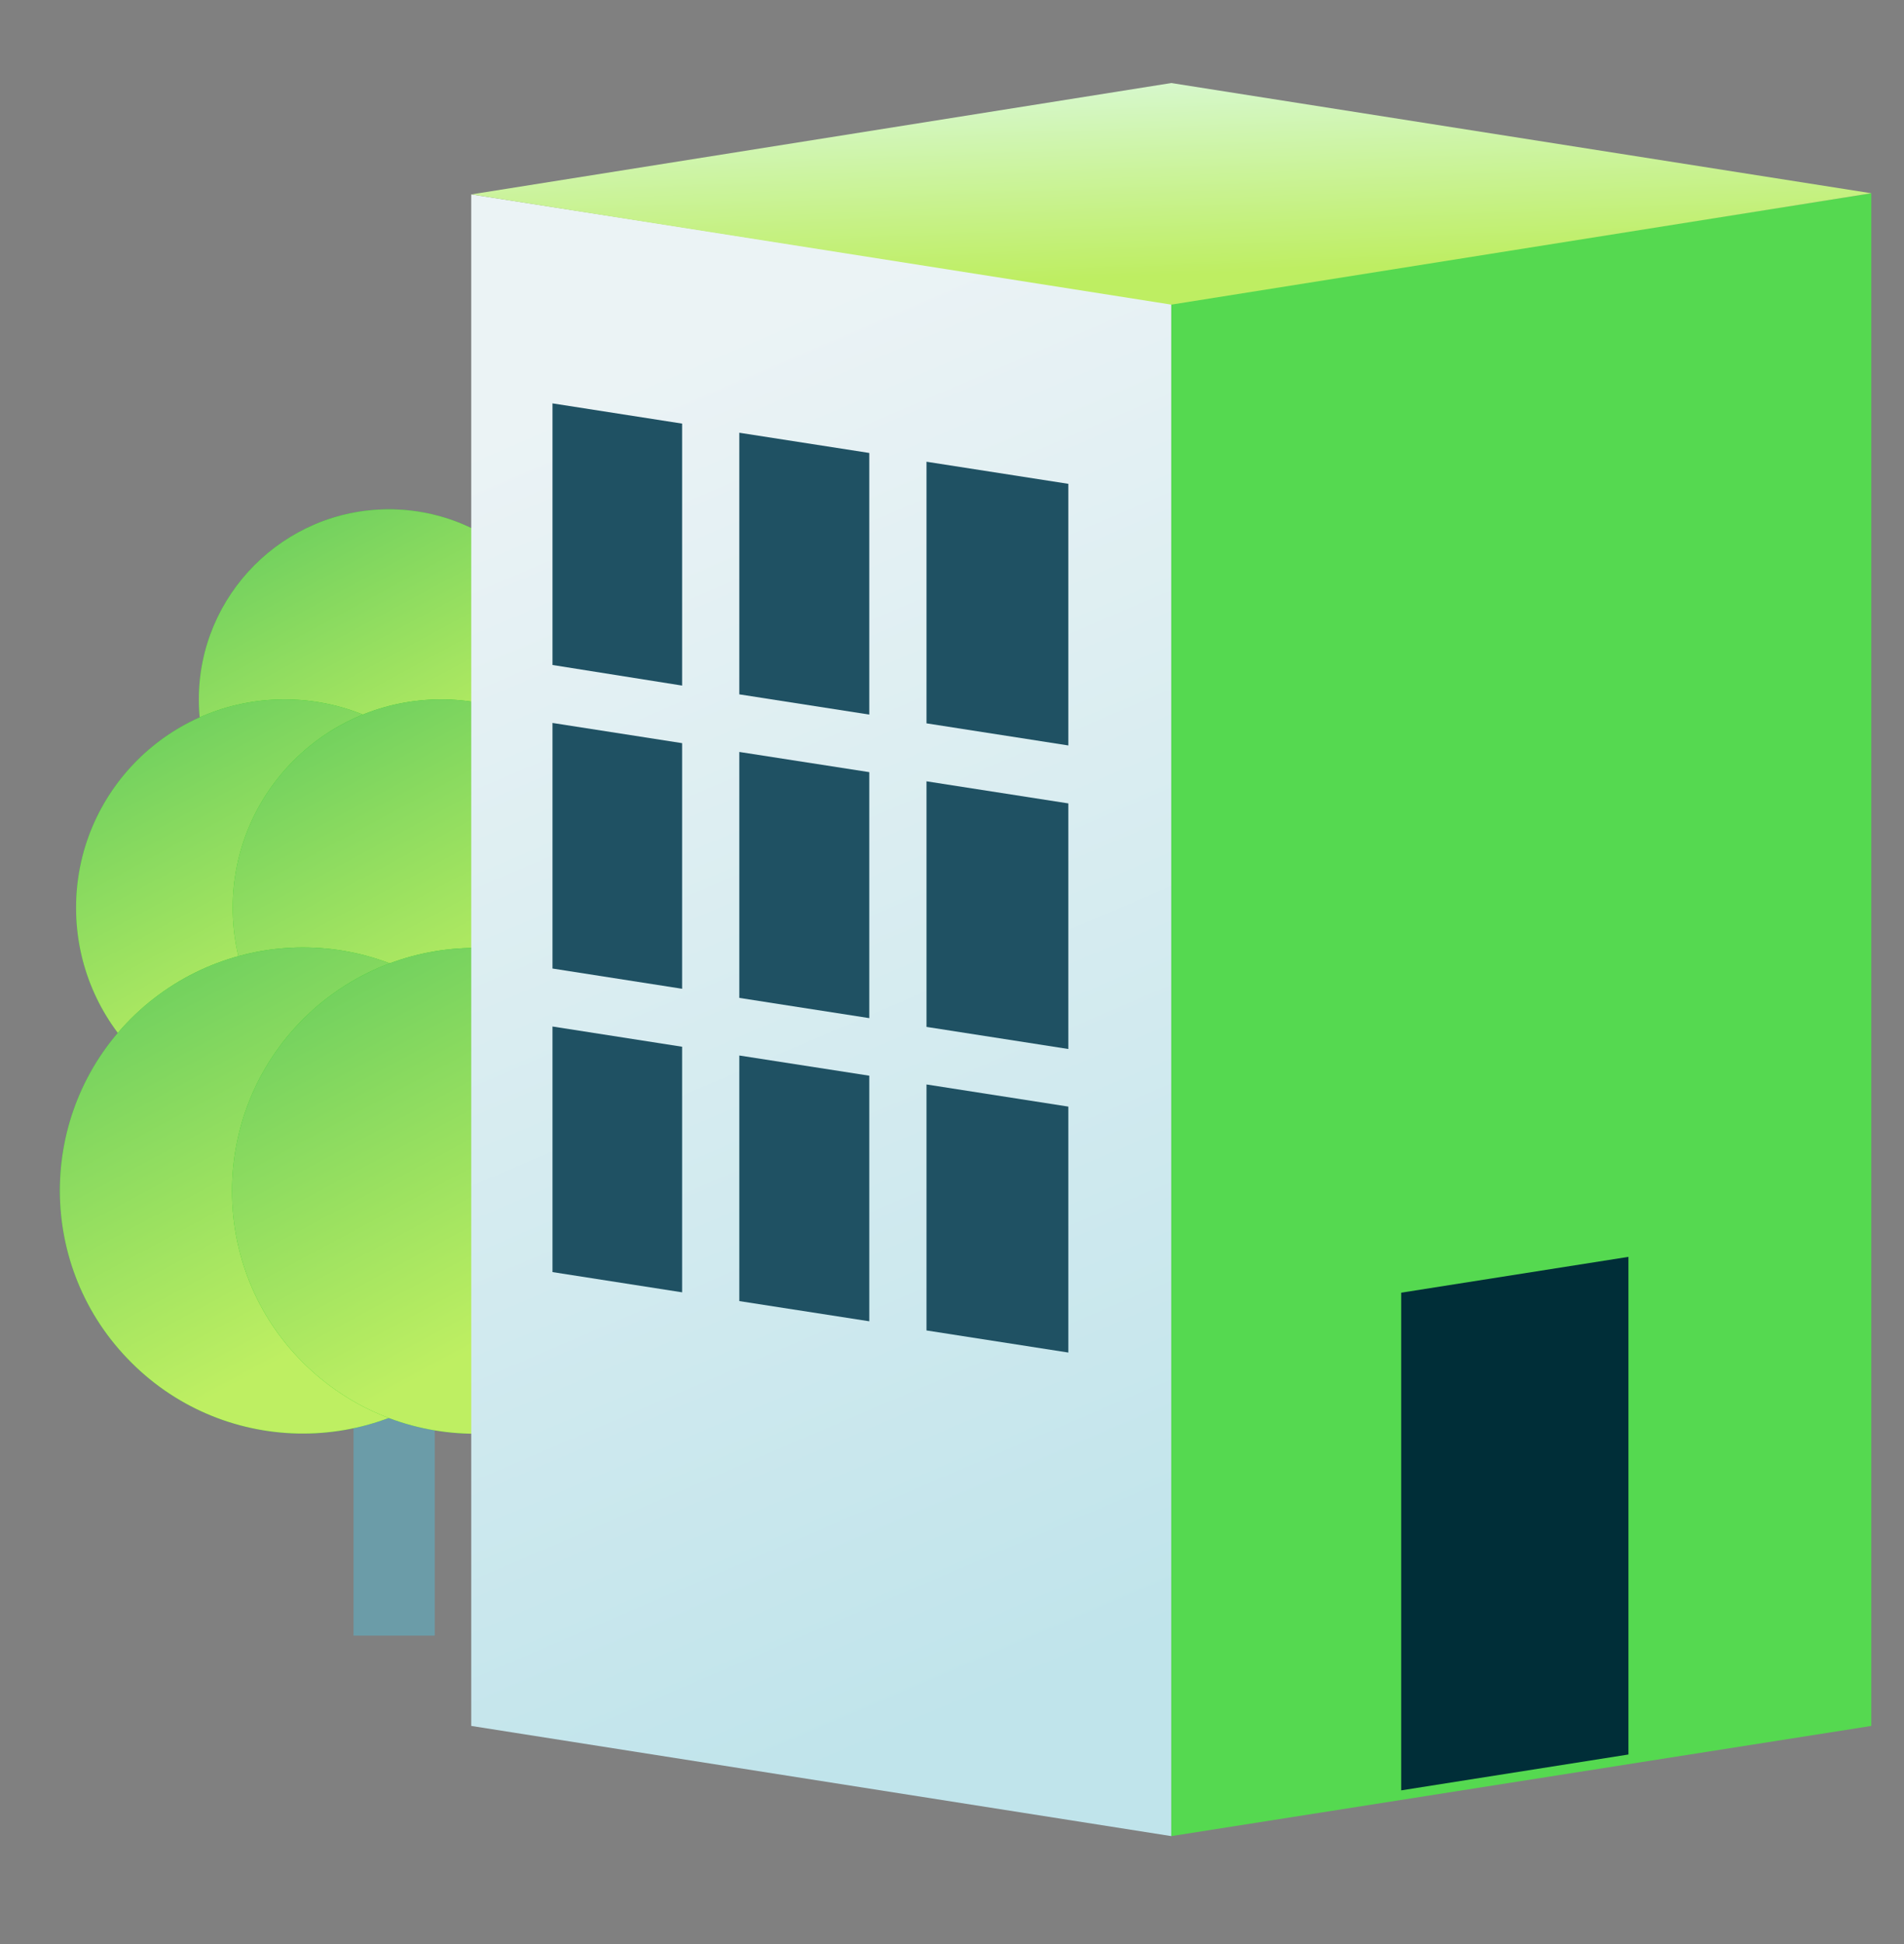
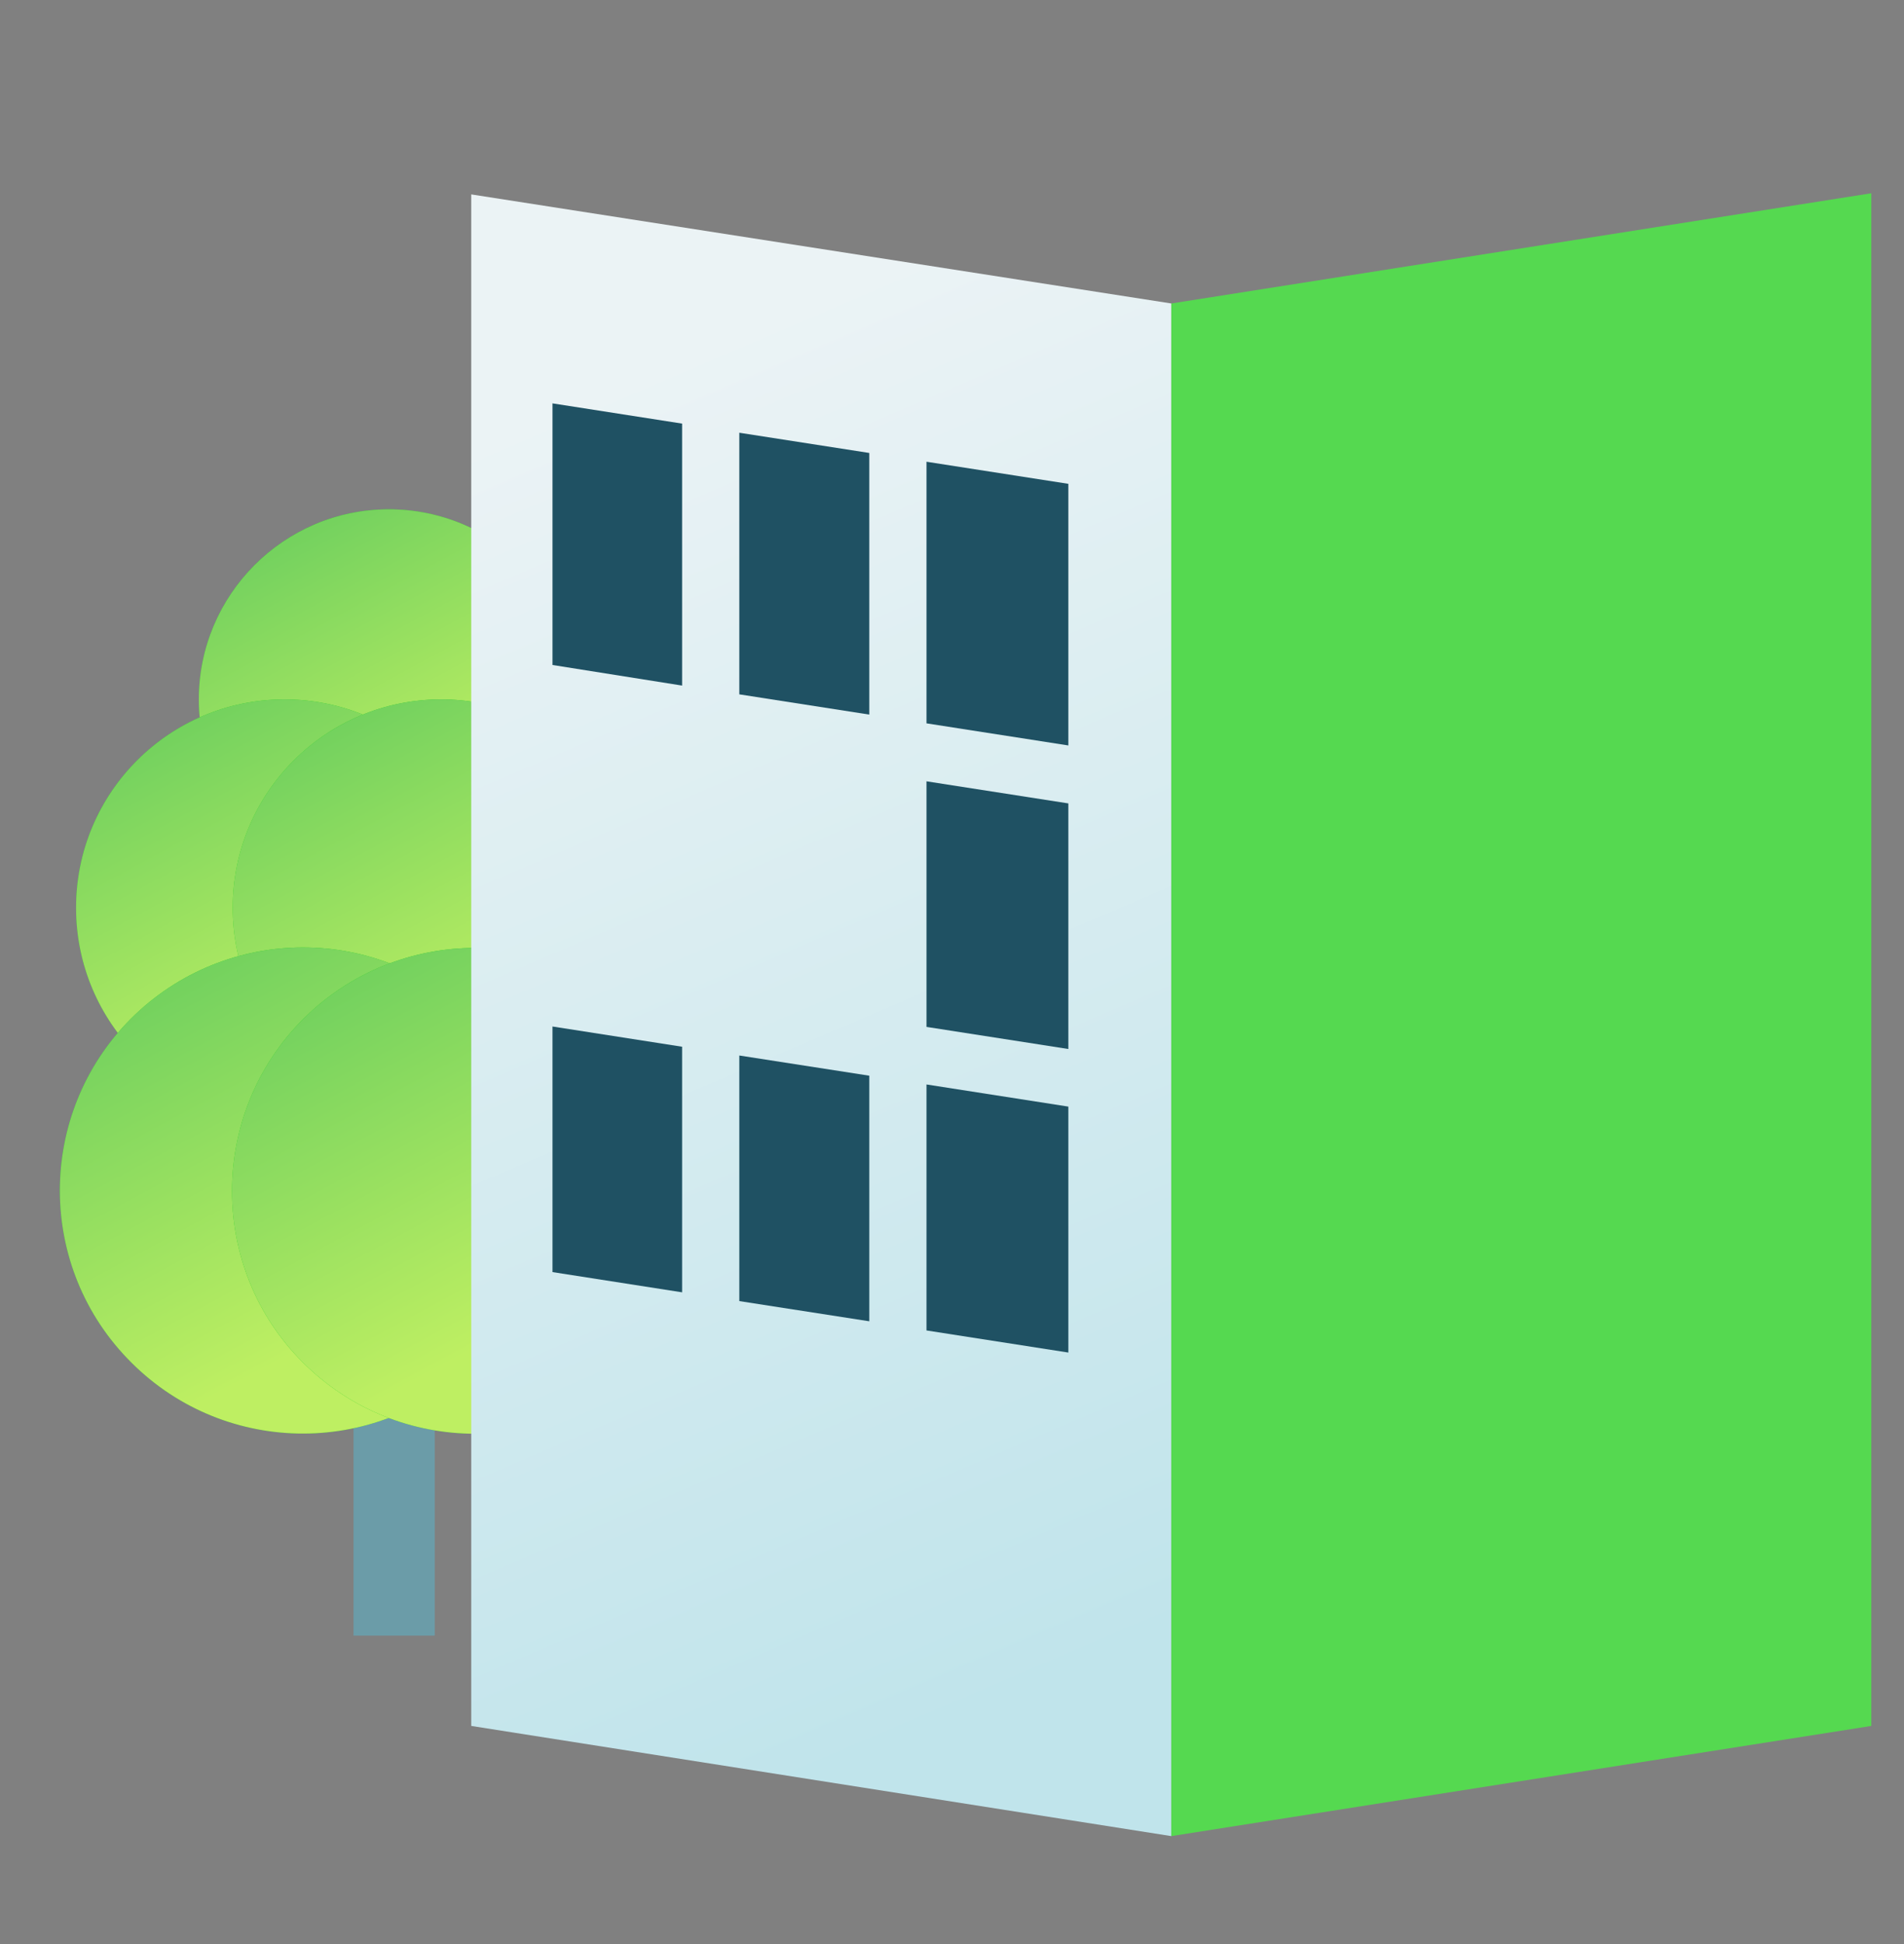
<svg xmlns="http://www.w3.org/2000/svg" width="48" height="49" viewBox="0 0 48 49" fill="none">
  <rect x="0" y="0" width="48" height="49" fill="#808080" stroke="none" />
  <path d="M8.912 41.226H10.959V27.546H8.912V41.226Z" fill="#6B9CA8" />
  <path d="M9.803 22.417C12.448 22.417 14.593 20.284 14.593 17.628C14.593 14.971 12.448 12.838 9.803 12.838C7.158 12.838 5.013 14.995 5.013 17.628C5.013 20.26 7.158 22.417 9.803 22.417Z" fill="#2BD124" />
  <path d="M9.803 22.417C12.448 22.417 14.593 20.284 14.593 17.628C14.593 14.971 12.448 12.838 9.803 12.838C7.158 12.838 5.013 14.995 5.013 17.628C5.013 20.26 7.158 22.417 9.803 22.417Z" fill="url(#paint0_linear_7072_1375)" />
  <path d="M7.171 28.133C10.071 28.133 12.424 25.793 12.424 22.88C12.424 19.967 10.071 17.628 7.171 17.628C4.27 17.628 1.918 19.98 1.918 22.88C1.918 25.781 4.27 28.133 7.171 28.133Z" fill="#2BD124" />
  <path d="M7.171 28.133C10.071 28.133 12.424 25.793 12.424 22.88C12.424 19.967 10.071 17.628 7.171 17.628C4.27 17.628 1.918 19.98 1.918 22.88C1.918 25.781 4.27 28.133 7.171 28.133Z" fill="url(#paint1_linear_7072_1375)" />
  <path d="M11.12 28.133C14.02 28.133 16.372 25.793 16.372 22.88C16.372 19.967 14.02 17.628 11.12 17.628C8.219 17.628 5.867 19.98 5.867 22.88C5.867 25.781 8.219 28.133 11.12 28.133Z" fill="#2BD124" />
  <path d="M11.12 28.133C14.02 28.133 16.372 25.793 16.372 22.88C16.372 19.967 14.02 17.628 11.12 17.628C8.219 17.628 5.867 19.98 5.867 22.88C5.867 25.781 8.219 28.133 11.12 28.133Z" fill="url(#paint2_linear_7072_1375)" />
  <path d="M11.875 34.434C14.325 32.094 14.41 28.23 12.07 25.781C9.73 23.319 5.854 23.246 3.405 25.574C0.955 27.914 0.87 31.801 3.21 34.239C5.55 36.689 9.438 36.774 11.875 34.422V34.434Z" fill="#2BD124" />
  <path d="M11.875 34.434C14.325 32.094 14.41 28.23 12.07 25.781C9.73 23.319 5.854 23.246 3.405 25.574C0.955 27.914 0.87 31.801 3.21 34.239C5.55 36.689 9.438 36.774 11.875 34.422V34.434Z" fill="url(#paint3_linear_7072_1375)" />
  <path d="M16.41 34.252C18.75 31.802 18.664 27.938 16.215 25.598C13.765 23.246 9.889 23.344 7.549 25.781C5.209 28.231 5.295 32.119 7.744 34.446C10.194 36.774 14.07 36.689 16.41 34.252Z" fill="#2BD124" />
  <path d="M16.41 34.252C18.75 31.802 18.664 27.938 16.215 25.598C13.765 23.246 9.889 23.344 7.549 25.781C5.209 28.231 5.295 32.119 7.744 34.446C10.194 36.774 14.07 36.689 16.41 34.252Z" fill="url(#paint4_linear_7072_1375)" />
  <path d="M29.528 46.279L11.88 43.502V4.9L29.528 7.649V46.279Z" fill="url(#paint5_linear_7072_1375)" />
  <path d="M47.176 43.502L29.528 46.279V7.649L47.176 4.871V43.502Z" fill="#55D950" />
-   <path d="M41.053 44.222L35.324 45.126V32.582L41.053 31.679V44.222Z" fill="#002E38" />
-   <path d="M29.528 7.678L11.88 4.9L29.528 2.093L47.176 4.871L29.528 7.678Z" fill="url(#paint6_linear_7072_1375)" />
  <path d="M13.928 25.873L17.196 26.383V32.573L13.928 32.063V25.873Z" fill="#1F5163" />
  <path d="M21.915 27.113V33.303L18.638 32.794V26.604L21.915 27.113Z" fill="#1F5163" />
  <path d="M26.933 27.892V34.091L23.357 33.534V27.334L26.933 27.892Z" fill="#1F5163" />
  <path d="M13.928 10.167L17.196 10.677V17.28L13.928 16.761V10.167Z" fill="#1F5163" />
-   <path d="M13.928 18.222L17.196 18.731V24.922L13.928 24.412V18.222Z" fill="#1F5163" />
  <path d="M18.638 10.907L21.915 11.417V18.011L18.638 17.501V10.907Z" fill="#1F5163" />
-   <path d="M18.638 18.953L21.915 19.462V25.662L18.638 25.152V18.953Z" fill="#1F5163" />
  <path d="M26.933 12.195V18.789L23.357 18.232V11.638L26.933 12.195Z" fill="#1F5163" />
  <path d="M23.357 19.693L26.933 20.25V26.44L23.357 25.883V19.693Z" fill="#1F5163" />
  <defs>
    <linearGradient id="paint0_linear_7072_1375" x1="5.013" y1="2.232" x2="13.815" y2="18.583" gradientUnits="userSpaceOnUse">
      <stop stop-color="#06A659" />
      <stop offset="1" stop-color="#BEEF62" />
    </linearGradient>
    <linearGradient id="paint1_linear_7072_1375" x1="1.918" y1="5.996" x2="11.57" y2="23.929" gradientUnits="userSpaceOnUse">
      <stop stop-color="#06A659" />
      <stop offset="1" stop-color="#BEEF62" />
    </linearGradient>
    <linearGradient id="paint2_linear_7072_1375" x1="5.867" y1="5.996" x2="15.519" y2="23.929" gradientUnits="userSpaceOnUse">
      <stop stop-color="#06A659" />
      <stop offset="1" stop-color="#BEEF62" />
    </linearGradient>
    <linearGradient id="paint3_linear_7072_1375" x1="1.51" y1="10.314" x2="12.763" y2="31.235" gradientUnits="userSpaceOnUse">
      <stop stop-color="#06A659" />
      <stop offset="1" stop-color="#BEEF62" />
    </linearGradient>
    <linearGradient id="paint4_linear_7072_1375" x1="5.849" y1="10.335" x2="17.092" y2="31.249" gradientUnits="userSpaceOnUse">
      <stop stop-color="#06A659" />
      <stop offset="1" stop-color="#BEEF62" />
    </linearGradient>
    <linearGradient id="paint5_linear_7072_1375" x1="15.75" y1="9.593" x2="29.25" y2="41.093" gradientUnits="userSpaceOnUse">
      <stop stop-color="#EBF3F5" />
      <stop offset="1" stop-color="#C0E4EB" />
    </linearGradient>
    <linearGradient id="paint6_linear_7072_1375" x1="25.5" y1="2.093" x2="25.695" y2="7.083" gradientUnits="userSpaceOnUse">
      <stop stop-color="#D7F8CF" />
      <stop offset="1" stop-color="#BEEE62" />
    </linearGradient>
  </defs>
</svg>